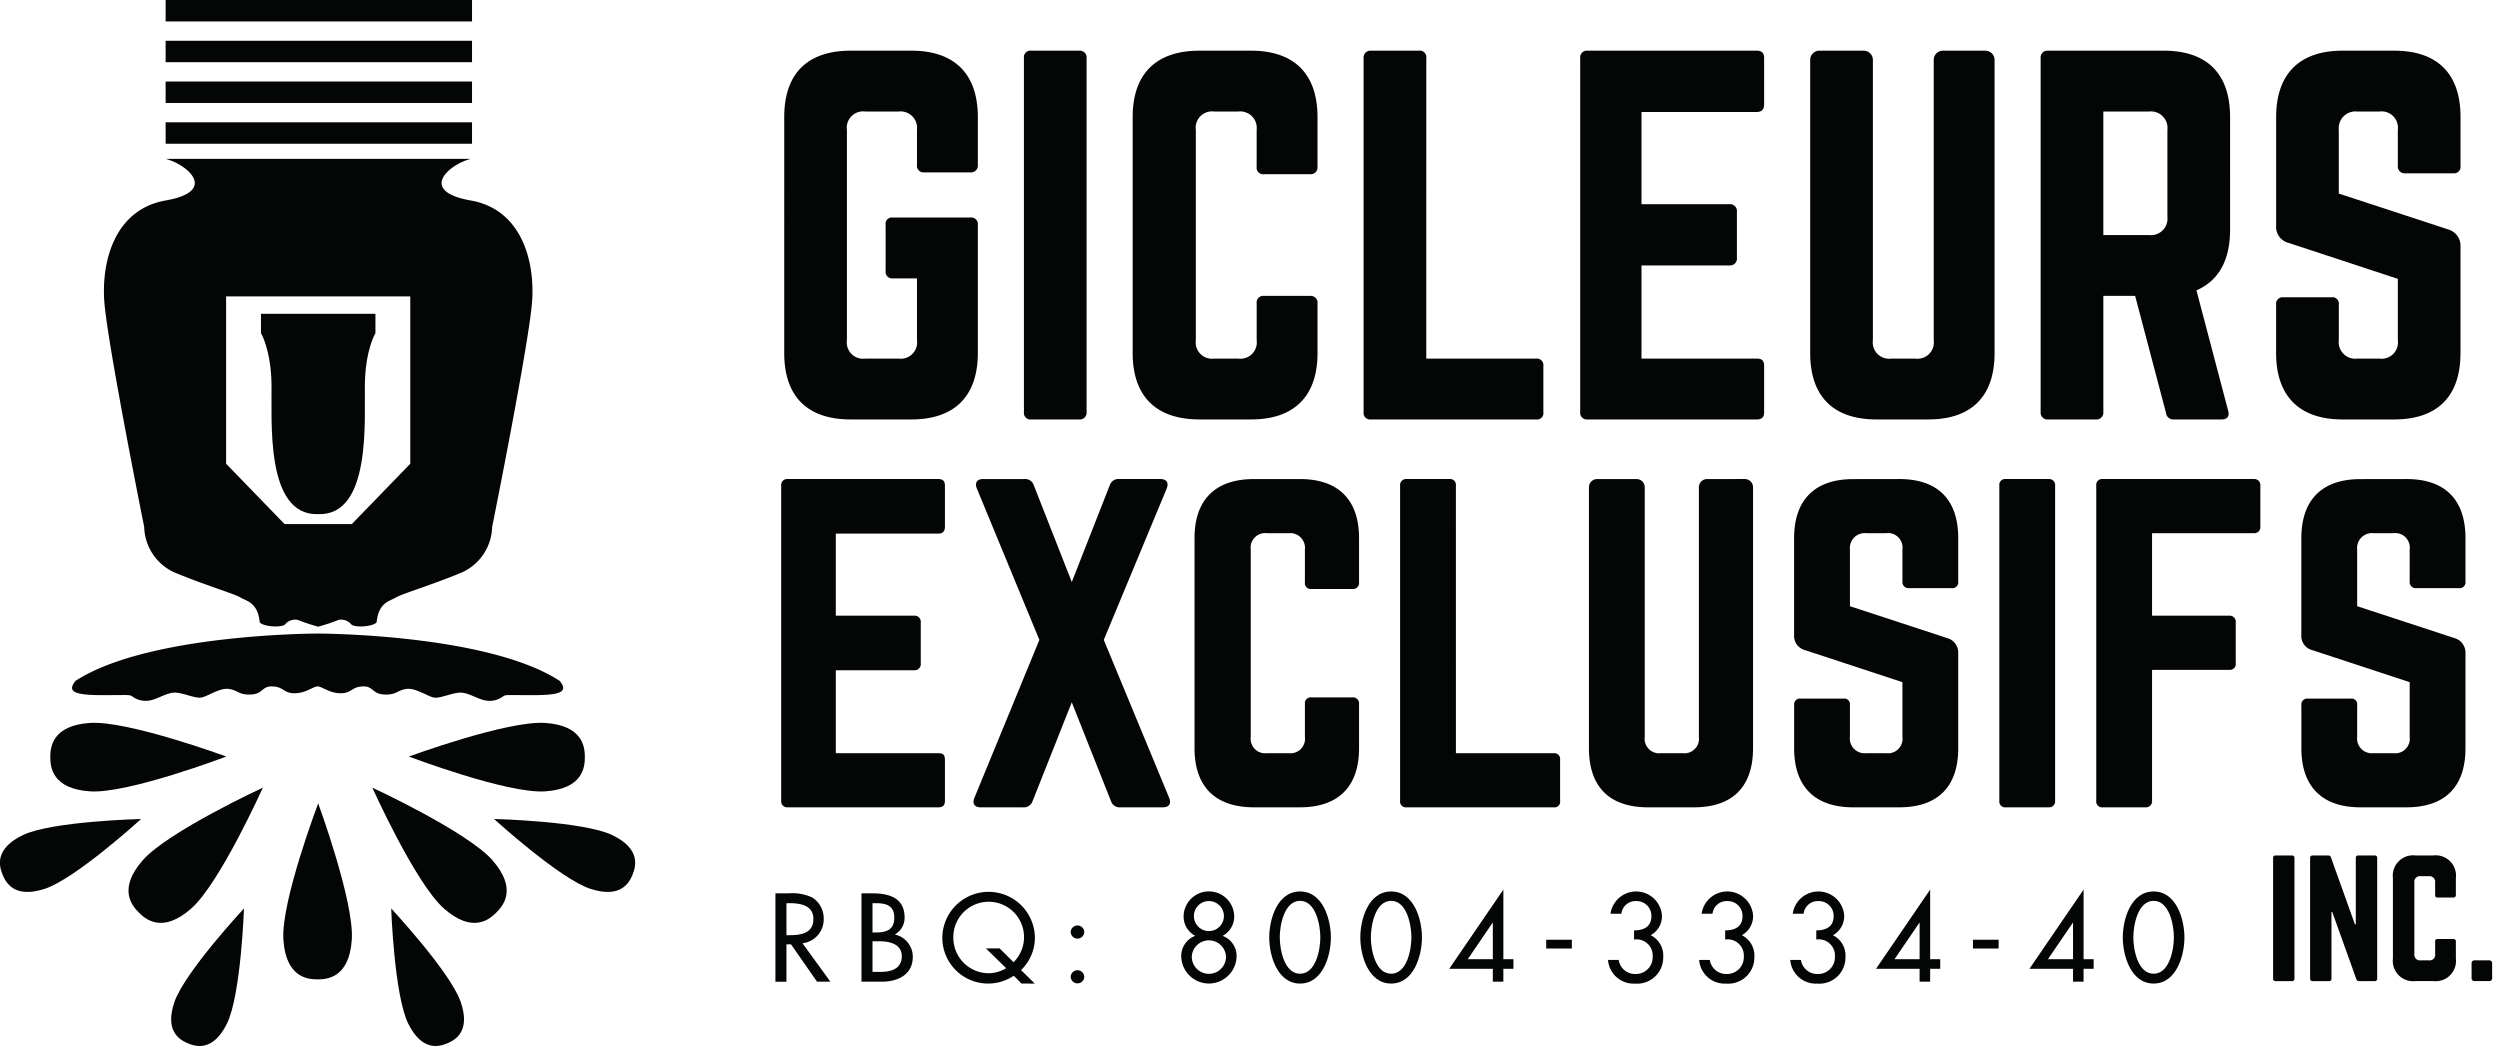
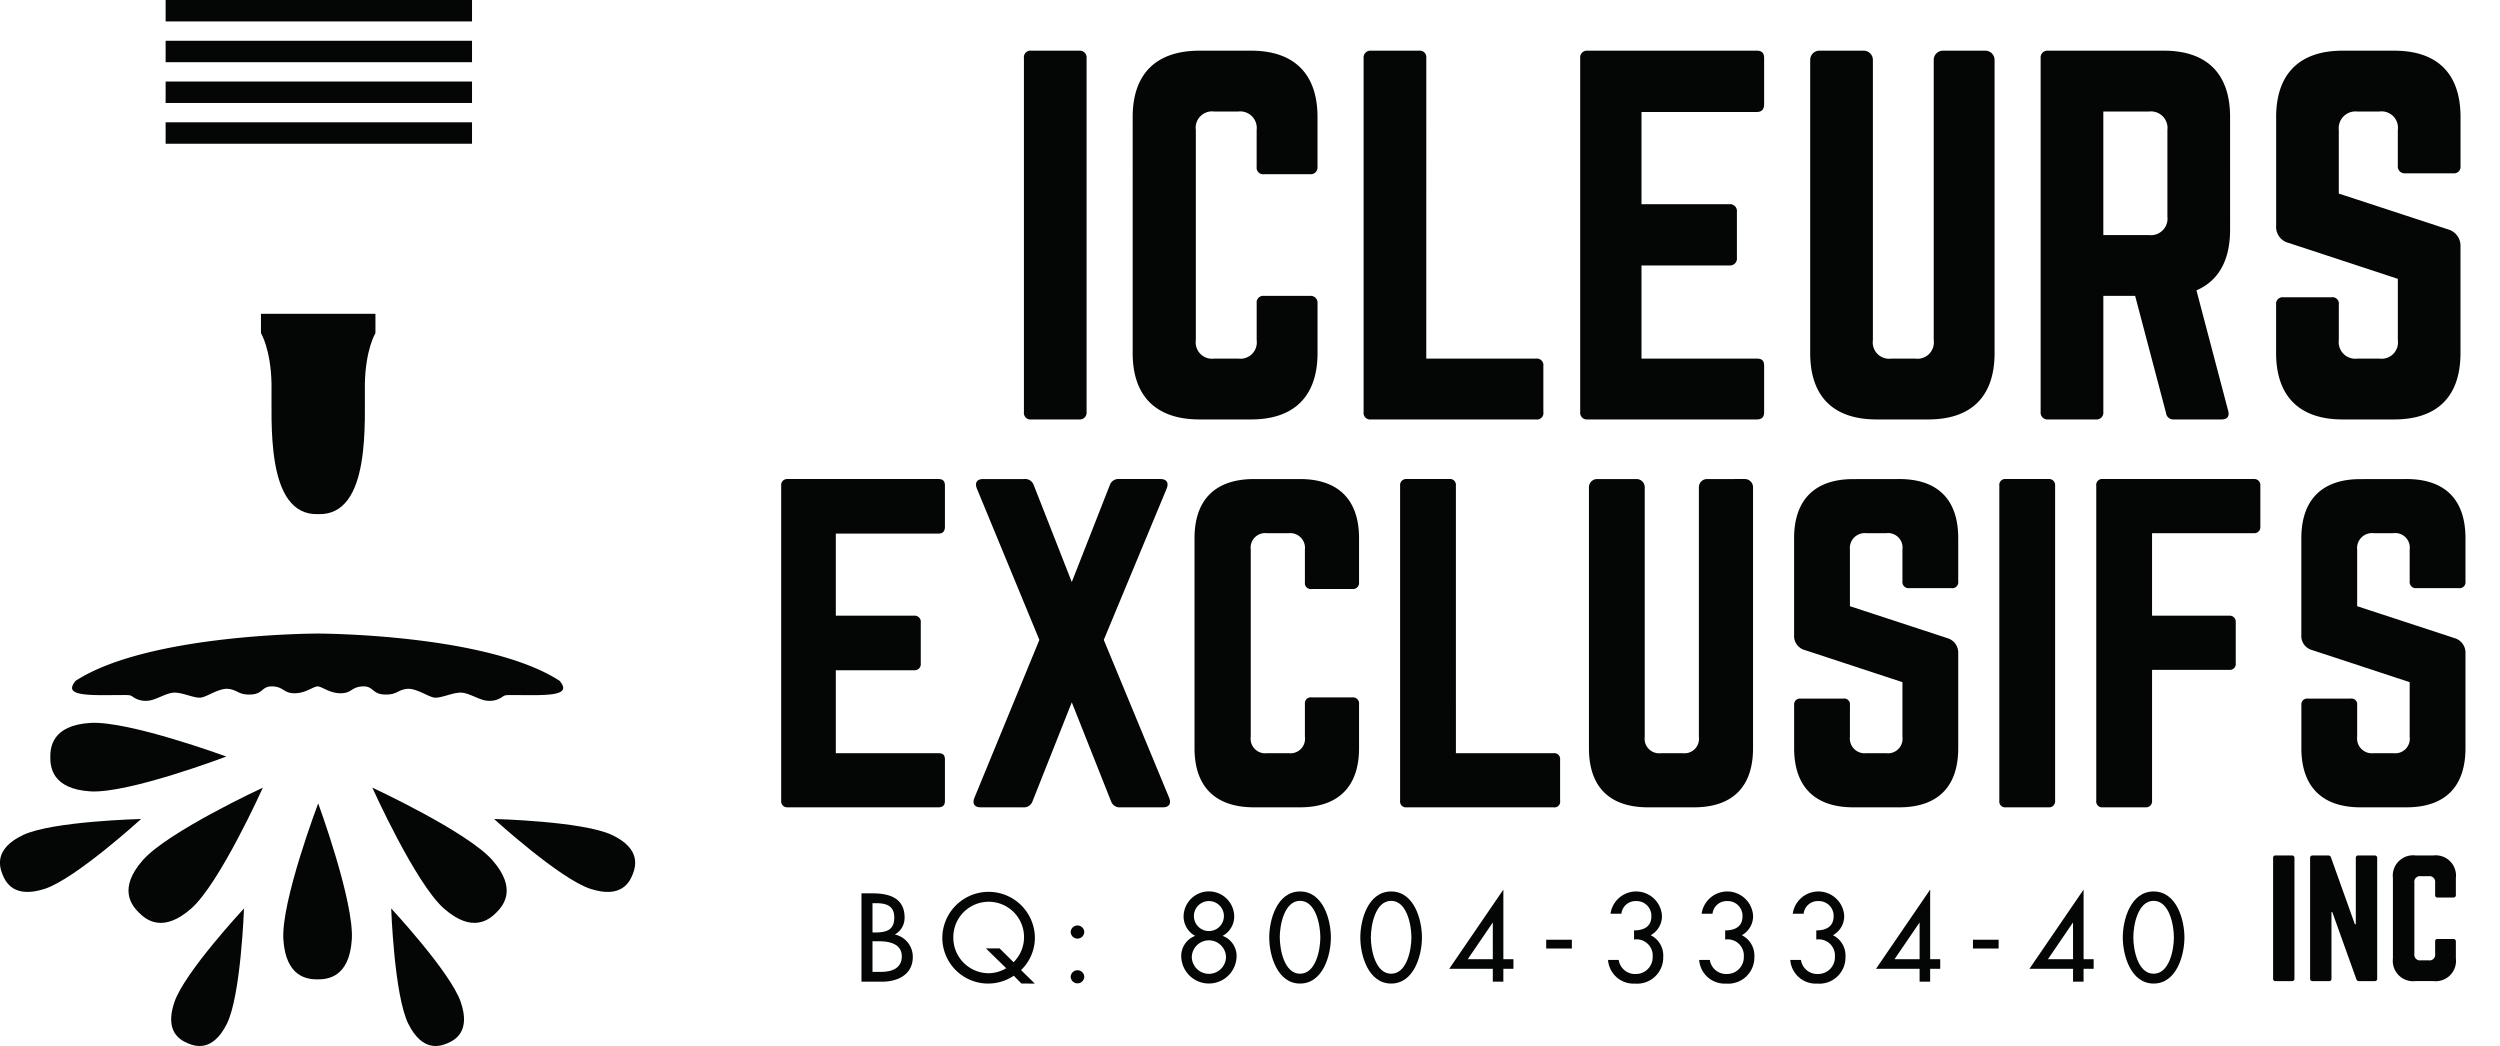
<svg xmlns="http://www.w3.org/2000/svg" id="Layer_1" data-name="Layer 1" viewBox="0 0 304.709 127.491">
  <defs>
    <style>
      .cls-1 {
        fill: #040505;
      }
    </style>
  </defs>
  <title>Logo_Projets page</title>
  <g>
    <g>
      <rect class="cls-1" x="20.187" width="37.345" height="2.613" />
      <rect class="cls-1" x="20.187" y="4.969" width="37.345" height="2.613" />
      <rect class="cls-1" x="20.187" y="9.938" width="37.345" height="2.613" />
      <rect class="cls-1" x="20.187" y="14.907" width="37.345" height="2.613" />
-       <path class="cls-1" d="M57.378,24.435c-6.439-1.134-2.672-4.381,0-5.072H20.188c2.672.691,6.439,3.938,0,5.072-6.123,1.078-7.795,7.229-7.487,12.147s4.875,27.657,4.875,27.657a6.255,6.255,0,0,0,3.688,5.532c3.688,1.537,7.272,2.59,8.041,3.051s2.123.606,2.35,3.033c.467.543,2.729.682,3.109.227a1.6,1.6,0,0,1,1.516-.531,24.081,24.081,0,0,0,2.5.834h0a24.081,24.081,0,0,0,2.5-.834,1.6,1.6,0,0,1,1.516.531c.379.455,2.641.316,3.109-.227.227-2.426,1.582-2.572,2.35-3.033s4.352-1.514,8.041-3.051a6.255,6.255,0,0,0,3.688-5.532S64.558,41.5,64.866,36.582,63.5,25.513,57.378,24.435ZM50.006,56.522l-7.127,7.354H34.687L27.56,56.522V36.128H50.006Z" transform="translate(0)" />
      <path class="cls-1" d="M38.781,62.663c-6.52.227-5.61-11.6-5.686-15.846S31.806,40.6,31.806,40.6V38.25H45.76V40.6s-1.213,1.971-1.289,6.217.834,16.073-5.686,15.846Z" transform="translate(0)" />
      <path class="cls-1" d="M38.709,77.22s-20.622,0-29.493,5.762c-1.062,1.289-.227,1.744,3.184,1.744s3.336-.076,3.715.151a2.681,2.681,0,0,0,1.9.531c1.061-.076,2.35-1.062,3.412-.986s2.274.682,3.033.607,2.274-1.213,3.412-1.062,1.213.758,2.729.682,1.289-1.061,2.654-.986,1.289.834,2.653.834,2.275-.834,2.805-.834,1.441.834,2.805.834,1.289-.758,2.653-.834,1.137.91,2.654.986,1.592-.531,2.729-.682,2.654.986,3.412,1.062S54.934,84.5,56,84.423s2.35.91,3.412.986a2.681,2.681,0,0,0,1.9-.531c.379-.227.3-.151,3.715-.151s4.246-.455,3.184-1.744C59.331,77.22,38.709,77.22,38.709,77.22Z" transform="translate(0)" />
      <path class="cls-1" d="M38.783,97.918s-4.547,11.979-4.244,16.6,2.957,4.852,4.17,4.852,3.867-.227,4.17-4.852S38.783,97.918,38.783,97.918Z" transform="translate(0)" />
      <path class="cls-1" d="M45.379,96s5.255,11.686,8.74,14.742,5.522,1.34,6.379.482,2.573-2.9-.482-6.38S45.379,96,45.379,96Z" transform="translate(0)" />
      <path class="cls-1" d="M47.679,110.726s.372,10.625,2.091,14.065,3.822,2.761,4.75,2.371,2.885-1.417,1.63-5.052S47.679,110.726,47.679,110.726Z" transform="translate(0)" />
      <path class="cls-1" d="M60.218,99.821s8.028,7.32,11.77,8.522,4.748-.819,5.126-1.776,1.026-3.12-2.526-4.8S60.218,99.821,60.218,99.821Z" transform="translate(0)" />
-       <path class="cls-1" d="M49.833,92.21s11.979,4.547,16.6,4.244,4.852-2.957,4.852-4.17-.227-3.867-4.852-4.171S49.833,92.21,49.833,92.21Z" transform="translate(0)" />
      <path class="cls-1" d="M32.039,96s-5.255,11.686-8.74,14.742-5.522,1.34-6.379.482-2.573-2.9.482-6.38S32.039,96,32.039,96Z" transform="translate(0)" />
      <path class="cls-1" d="M29.739,110.726s-.372,10.625-2.091,14.065-3.822,2.761-4.75,2.371-2.885-1.417-1.63-5.052S29.739,110.726,29.739,110.726Z" transform="translate(0)" />
-       <path class="cls-1" d="M17.2,99.821s-8.028,7.32-11.77,8.522S.683,107.524.3,106.568s-1.026-3.12,2.526-4.8S17.2,99.821,17.2,99.821Z" transform="translate(0)" />
+       <path class="cls-1" d="M17.2,99.821s-8.028,7.32-11.77,8.522S.683,107.524.3,106.568s-1.026-3.12,2.526-4.8S17.2,99.821,17.2,99.821" transform="translate(0)" />
      <path class="cls-1" d="M27.585,92.21s-11.979,4.547-16.6,4.244S6.129,93.5,6.129,92.284s.227-3.867,4.852-4.171S27.585,92.21,27.585,92.21Z" transform="translate(0)" />
    </g>
    <g>
-       <path class="cls-1" d="M95.586,14.267c0-5.281,2.809-8.09,8.09-8.09h7.416c5.226,0,8.091,2.809,8.091,8.09v5.843a.827.827,0,0,1-.9.9h-5.618a.8.8,0,0,1-.9-.9v-4.27a2.018,2.018,0,0,0-2.248-2.248h-4.045a1.994,1.994,0,0,0-2.247,2.248V41.46a1.994,1.994,0,0,0,2.247,2.248h4.045a1.994,1.994,0,0,0,2.248-2.248V33.931h-2.922a.8.8,0,0,1-.9-.9V27.414a.78.78,0,0,1,.9-.9h9.438a.8.8,0,0,1,.9.9V43.033c0,5.281-2.865,8.09-8.091,8.09h-7.416c-5.281,0-8.09-2.809-8.09-8.09Z" transform="translate(0)" />
      <path class="cls-1" d="M131.538,6.177a.827.827,0,0,1,.9.9V50.224a.827.827,0,0,1-.9.9H125.7a.8.8,0,0,1-.9-.9V7.076a.8.8,0,0,1,.9-.9Z" transform="translate(0)" />
      <path class="cls-1" d="M160.583,20.335a.828.828,0,0,1-.9.9h-5.618a.8.8,0,0,1-.9-.9V15.841a2.017,2.017,0,0,0-2.247-2.248H148a1.994,1.994,0,0,0-2.248,2.248V41.46A1.994,1.994,0,0,0,148,43.707h2.921a1.994,1.994,0,0,0,2.247-2.248V36.965a.8.8,0,0,1,.9-.9h5.618a.828.828,0,0,1,.9.9v6.068c0,5.281-2.866,8.09-8.091,8.09H146.2c-5.281,0-8.146-2.809-8.146-8.09V14.267c0-5.281,2.865-8.09,8.146-8.09h6.292c5.225,0,8.091,2.809,8.091,8.09Z" transform="translate(0)" />
      <path class="cls-1" d="M173.839,43.707H187.21a.8.8,0,0,1,.9.9v5.618a.78.78,0,0,1-.9.9H167.1a.8.8,0,0,1-.9-.9V7.076a.827.827,0,0,1,.9-.9h5.843a.8.8,0,0,1,.9.9Z" transform="translate(0)" />
      <path class="cls-1" d="M215.018,12.694c0,.562-.226.955-.9.955H200.072V24.886H210.8a.844.844,0,0,1,.9.955V31.4a.844.844,0,0,1-.9.955H200.072V43.707h14.046c.674,0,.9.281.9.9v5.618c0,.562-.226.9-.9.9H193.444a.812.812,0,0,1-.843-.9V7.076a.812.812,0,0,1,.843-.9h20.675c.674,0,.9.337.9.9Z" transform="translate(0)" />
      <path class="cls-1" d="M241.982,6.177A1.127,1.127,0,0,1,243.106,7.3V43.033c0,5.281-2.809,8.09-8.09,8.09h-6.293c-5.281,0-8.09-2.809-8.09-8.09V7.3a1.126,1.126,0,0,1,1.123-1.124h5.394A1.127,1.127,0,0,1,228.274,7.3V41.46a1.994,1.994,0,0,0,2.247,2.248h2.922a1.994,1.994,0,0,0,2.247-2.248V7.3a1.127,1.127,0,0,1,1.124-1.124Z" transform="translate(0)" />
      <path class="cls-1" d="M271.812,27.976c0,3.764-1.4,6.236-4.1,7.416l3.877,14.72c.168.674-.169,1.011-.787,1.011h-5.843a.881.881,0,0,1-.955-.787l-3.765-14.271h-3.876V50.224a.827.827,0,0,1-.9.9h-5.843a.827.827,0,0,1-.9-.9V7.076a.827.827,0,0,1,.9-.9h14.1c5.281,0,8.091,2.809,8.091,8.09Zm-9.889.674a2.018,2.018,0,0,0,2.248-2.248V15.841a2.018,2.018,0,0,0-2.248-2.248h-5.562V28.65Z" transform="translate(0)" />
      <path class="cls-1" d="M291.809,6.177c5.281,0,8.09,2.809,8.09,8.09v5.956a.8.8,0,0,1-.9.9h-5.844a.827.827,0,0,1-.9-.9V15.841a1.994,1.994,0,0,0-2.247-2.248h-2.7a2.042,2.042,0,0,0-2.247,2.248v7.753l13.371,4.382a2.06,2.06,0,0,1,1.461,2.079V43.033c0,5.281-2.809,8.09-8.09,8.09h-6.293c-5.225,0-8.09-2.809-8.09-8.09v-5.9a.8.8,0,0,1,.9-.9h5.843a.781.781,0,0,1,.9.9V41.46a2.017,2.017,0,0,0,2.247,2.248h2.7a1.994,1.994,0,0,0,2.247-2.248V33.988l-13.315-4.382a2,2,0,0,1-1.517-2.079V14.267c0-5.281,2.865-8.09,8.09-8.09Z" transform="translate(0)" />
    </g>
    <g>
      <path class="cls-1" d="M115.172,64.188c0,.5-.2.85-.8.85h-12.5v10h9.554a.751.751,0,0,1,.8.85v4.952a.752.752,0,0,1-.8.851h-9.554V91.8h12.5c.6,0,.8.25.8.8v5c0,.5-.2.8-.8.8H95.965a.723.723,0,0,1-.75-.8V59.186a.723.723,0,0,1,.75-.8h18.407c.6,0,.8.3.8.8Z" transform="translate(0)" />
      <path class="cls-1" d="M142.485,97.2c.3.7.05,1.2-.751,1.2h-5.151a1.106,1.106,0,0,1-1.15-.7l-4.8-12.1-4.8,12.1a1.107,1.107,0,0,1-1.15.7h-5.152c-.8,0-1.051-.5-.75-1.2l7.9-19.207-7.6-18.407c-.3-.7-.05-1.2.75-1.2h5a1.106,1.106,0,0,1,1.15.7l4.652,11.854,4.651-11.854a1.107,1.107,0,0,1,1.15-.7h5c.8,0,1.051.5.75,1.2l-7.652,18.407Z" transform="translate(0)" />
      <path class="cls-1" d="M165.646,70.991a.736.736,0,0,1-.8.8h-5a.713.713,0,0,1-.8-.8v-4a1.8,1.8,0,0,0-2-2h-2.6a1.775,1.775,0,0,0-2,2V89.8a1.775,1.775,0,0,0,2,2h2.6a1.775,1.775,0,0,0,2-2v-4a.714.714,0,0,1,.8-.8h5a.737.737,0,0,1,.8.8v5.4c0,4.7-2.552,7.2-7.2,7.2h-5.6c-4.7,0-7.253-2.5-7.253-7.2V65.589c0-4.7,2.551-7.2,7.253-7.2h5.6c4.651,0,7.2,2.5,7.2,7.2Z" transform="translate(0)" />
      <path class="cls-1" d="M177.452,91.8h11.9a.714.714,0,0,1,.8.8v5a.694.694,0,0,1-.8.8H171.449a.713.713,0,0,1-.8-.8V59.186a.736.736,0,0,1,.8-.8h5.2a.714.714,0,0,1,.8.8Z" transform="translate(0)" />
      <path class="cls-1" d="M212.666,58.386a1,1,0,0,1,1,1V91.2c0,4.7-2.5,7.2-7.2,7.2h-5.6c-4.7,0-7.2-2.5-7.2-7.2V59.387a1,1,0,0,1,1-1h4.8a1,1,0,0,1,1,1V89.8a1.775,1.775,0,0,0,2,2h2.6a1.775,1.775,0,0,0,2-2V59.387a1,1,0,0,1,1-1Z" transform="translate(0)" />
      <path class="cls-1" d="M231.476,58.386c4.7,0,7.2,2.5,7.2,7.2v5.3a.714.714,0,0,1-.8.8h-5.2a.736.736,0,0,1-.8-.8v-3.9a1.775,1.775,0,0,0-2-2h-2.4a1.817,1.817,0,0,0-2,2v6.9l11.9,3.9a1.834,1.834,0,0,1,1.3,1.851V91.2c0,4.7-2.5,7.2-7.2,7.2h-5.6c-4.651,0-7.2-2.5-7.2-7.2V85.947a.714.714,0,0,1,.8-.8h5.2a.7.7,0,0,1,.8.8V89.8a1.8,1.8,0,0,0,2,2h2.4a1.775,1.775,0,0,0,2-2V83.146l-11.854-3.9a1.783,1.783,0,0,1-1.351-1.851v-11.8c0-4.7,2.551-7.2,7.2-7.2Z" transform="translate(0)" />
      <path class="cls-1" d="M249.685,58.386a.737.737,0,0,1,.8.8V97.6a.736.736,0,0,1-.8.8h-5.2a.713.713,0,0,1-.8-.8V59.186a.714.714,0,0,1,.8-.8Z" transform="translate(0)" />
      <path class="cls-1" d="M275.5,64.188a.736.736,0,0,1-.8.8h-12.4V75.042h9.4a.736.736,0,0,1,.8.8v5a.713.713,0,0,1-.8.8h-9.4V97.6a.736.736,0,0,1-.8.8h-5.2a.713.713,0,0,1-.8-.8V59.186a.714.714,0,0,1,.8-.8H274.7a.736.736,0,0,1,.8.8Z" transform="translate(0)" />
      <path class="cls-1" d="M293.3,58.386c4.7,0,7.2,2.5,7.2,7.2v5.3a.714.714,0,0,1-.8.8h-5.2a.736.736,0,0,1-.8-.8v-3.9a1.775,1.775,0,0,0-2-2h-2.4a1.817,1.817,0,0,0-2,2v6.9l11.9,3.9a1.834,1.834,0,0,1,1.3,1.851V91.2c0,4.7-2.5,7.2-7.2,7.2h-5.6c-4.651,0-7.2-2.5-7.2-7.2V85.947a.714.714,0,0,1,.8-.8h5.2a.7.7,0,0,1,.8.8V89.8a1.8,1.8,0,0,0,2,2h2.4a1.775,1.775,0,0,0,2-2V83.146l-11.854-3.9a1.783,1.783,0,0,1-1.351-1.851v-11.8c0-4.7,2.551-7.2,7.2-7.2Z" transform="translate(0)" />
    </g>
    <g>
      <path class="cls-1" d="M279.35,104.269a.281.281,0,0,1,.306.306v14.7a.281.281,0,0,1-.306.306h-1.99a.273.273,0,0,1-.306-.306v-14.7a.273.273,0,0,1,.306-.306Z" transform="translate(0)" />
      <path class="cls-1" d="M289.435,104.269a.281.281,0,0,1,.306.306v14.7a.281.281,0,0,1-.306.306H287.54a.33.33,0,0,1-.345-.248l-2.928-8.171h-.1v8.113a.273.273,0,0,1-.306.306h-1.99a.281.281,0,0,1-.306-.306v-14.7a.281.281,0,0,1,.306-.306h1.895a.33.33,0,0,1,.345.248l2.908,8.133h.114v-8.075a.273.273,0,0,1,.307-.306Z" transform="translate(0)" />
      <path class="cls-1" d="M299.329,109.09a.282.282,0,0,1-.307.306H297.11a.273.273,0,0,1-.307-.306v-1.53a.687.687,0,0,0-.765-.766h-1a.679.679,0,0,0-.766.766v8.725a.679.679,0,0,0,.766.766h1a.678.678,0,0,0,.765-.766v-1.53a.273.273,0,0,1,.307-.306h1.913a.282.282,0,0,1,.307.306v2.066a2.474,2.474,0,0,1-2.756,2.755h-2.143a2.48,2.48,0,0,1-2.774-2.755v-9.8a2.48,2.48,0,0,1,2.774-2.755h2.143a2.474,2.474,0,0,1,2.756,2.755Z" transform="translate(0)" />
-       <path class="cls-1" d="M301.245,117.433a.344.344,0,0,1,.383-.383h1.741a.344.344,0,0,1,.382.383v1.76a.343.343,0,0,1-.382.383h-1.741a.343.343,0,0,1-.383-.383Z" transform="translate(0)" />
    </g>
    <g>
-       <path class="cls-1" d="M101.21,119.652H99.582L96.411,115.1h-.557v4.557H94.512V108.883H96.14a5.71,5.71,0,0,1,2.843.5,2.983,2.983,0,0,1,1.414,2.571,2.933,2.933,0,0,1-2.586,3.014Zm-5.355-5.67h.429c1.371,0,2.855-.258,2.855-1.971,0-1.686-1.6-1.929-2.928-1.929h-.356Z" transform="translate(0)" />
      <path class="cls-1" d="M105,108.883h1.314c2.027,0,3.941.528,3.941,2.956a2.318,2.318,0,0,1-1.157,2.043v.028a2.772,2.772,0,0,1,2.157,2.728c0,2.156-1.843,3.014-3.742,3.014H105Zm1.343,4.771h.343c1.271,0,2.313-.258,2.313-1.8,0-1.515-1.028-1.771-2.285-1.771h-.371Zm0,4.8h1.028c1.242,0,2.542-.372,2.542-1.9s-1.542-1.828-2.742-1.828h-.828Z" transform="translate(0)" />
      <path class="cls-1" d="M124.494,119.88l-.929-.957a5.585,5.585,0,0,1-8.712-4.656,5.642,5.642,0,0,1,11.283,0,5.481,5.481,0,0,1-1.686,3.971l1.671,1.643Zm-.957-2.6a4.309,4.309,0,1,0-7.341-3.014,4.325,4.325,0,0,0,4.3,4.356,4.223,4.223,0,0,0,2.142-.614l-2.471-2.414h1.672Z" transform="translate(0)" />
      <path class="cls-1" d="M132.156,113.6a.829.829,0,0,1-1.657,0,.829.829,0,0,1,1.657,0Zm0,5.456a.829.829,0,0,1-1.657,0,.829.829,0,0,1,1.657,0Z" transform="translate(0)" />
      <path class="cls-1" d="M145.674,114.068a2.692,2.692,0,0,1-1.413-2.414,3.086,3.086,0,0,1,6.17,0,2.691,2.691,0,0,1-1.414,2.414,2.607,2.607,0,0,1,1.7,2.585,3.374,3.374,0,0,1-6.741,0A2.609,2.609,0,0,1,145.674,114.068Zm-.414,2.585a2.086,2.086,0,0,0,4.171,0,2.086,2.086,0,0,0-4.171,0Zm.258-5a1.828,1.828,0,1,0,3.656,0,1.828,1.828,0,1,0-3.656,0Z" transform="translate(0)" />
      <path class="cls-1" d="M154.7,114.267c0-2.213.972-5.612,3.757-5.612s3.756,3.4,3.756,5.612-.985,5.613-3.756,5.613S154.7,116.466,154.7,114.267Zm1.285-.014c0,1.485.543,4.428,2.472,4.428s2.471-2.942,2.471-4.428-.543-4.456-2.471-4.456S155.981,112.768,155.981,114.253Z" transform="translate(0)" />
      <path class="cls-1" d="M165.8,114.267c0-2.213.972-5.612,3.757-5.612s3.756,3.4,3.756,5.612-.985,5.613-3.756,5.613S165.8,116.466,165.8,114.267Zm1.285-.014c0,1.485.543,4.428,2.472,4.428s2.471-2.942,2.471-4.428-.543-4.456-2.471-4.456S167.086,112.768,167.086,114.253Z" transform="translate(0)" />
      <path class="cls-1" d="M184.463,116.909v1.171h-1.229v1.571h-1.285V118.08h-5.313l6.6-9.654v8.483Zm-2.514-4.441h-.028l-3.028,4.441h3.057Z" transform="translate(0)" />
      <path class="cls-1" d="M191.584,114.538v1.071h-3.127v-1.071Z" transform="translate(0)" />
      <path class="cls-1" d="M199.164,113.4c1.156,0,2.113-.428,2.113-1.729a1.793,1.793,0,0,0-1.871-1.842,1.726,1.726,0,0,0-1.785,1.543h-1.328a3.156,3.156,0,0,1,6.271.186,2.637,2.637,0,0,1-1.371,2.428,2.771,2.771,0,0,1,1.528,2.671,3.185,3.185,0,0,1-3.442,3.228A3.118,3.118,0,0,1,195.993,117h1.3a2.01,2.01,0,0,0,2.085,1.714,2.043,2.043,0,0,0,2.057-2.114,1.97,1.97,0,0,0-2.271-2.085Z" transform="translate(0)" />
      <path class="cls-1" d="M210.271,113.4c1.157,0,2.113-.428,2.113-1.729a1.793,1.793,0,0,0-1.87-1.842,1.726,1.726,0,0,0-1.786,1.543H207.4a3.156,3.156,0,0,1,6.271.186,2.637,2.637,0,0,1-1.371,2.428,2.77,2.77,0,0,1,1.527,2.671,3.185,3.185,0,0,1-3.441,3.228A3.118,3.118,0,0,1,207.1,117h1.3a2.01,2.01,0,0,0,2.085,1.714,2.043,2.043,0,0,0,2.057-2.114,1.97,1.97,0,0,0-2.271-2.085Z" transform="translate(0)" />
      <path class="cls-1" d="M221.376,113.4c1.157,0,2.113-.428,2.113-1.729a1.793,1.793,0,0,0-1.87-1.842,1.726,1.726,0,0,0-1.786,1.543h-1.328a3.156,3.156,0,0,1,6.271.186,2.637,2.637,0,0,1-1.371,2.428,2.77,2.77,0,0,1,1.527,2.671,3.185,3.185,0,0,1-3.441,3.228A3.118,3.118,0,0,1,218.205,117h1.3a2.01,2.01,0,0,0,2.085,1.714,2.043,2.043,0,0,0,2.057-2.114,1.97,1.97,0,0,0-2.271-2.085Z" transform="translate(0)" />
      <path class="cls-1" d="M236.482,116.909v1.171h-1.229v1.571h-1.285V118.08h-5.313l6.6-9.654v8.483Zm-2.514-4.441h-.028l-3.028,4.441h3.057Z" transform="translate(0)" />
      <path class="cls-1" d="M243.6,114.538v1.071h-3.128v-1.071Z" transform="translate(0)" />
      <path class="cls-1" d="M255.182,116.909v1.171h-1.229v1.571h-1.285V118.08h-5.313l6.6-9.654v8.483Zm-2.514-4.441h-.028l-3.028,4.441h3.057Z" transform="translate(0)" />
      <path class="cls-1" d="M258.733,114.267c0-2.213.972-5.612,3.757-5.612s3.756,3.4,3.756,5.612-.985,5.613-3.756,5.613S258.733,116.466,258.733,114.267Zm1.285-.014c0,1.485.543,4.428,2.472,4.428s2.471-2.942,2.471-4.428-.543-4.456-2.471-4.456S260.018,112.768,260.018,114.253Z" transform="translate(0)" />
    </g>
  </g>
</svg>